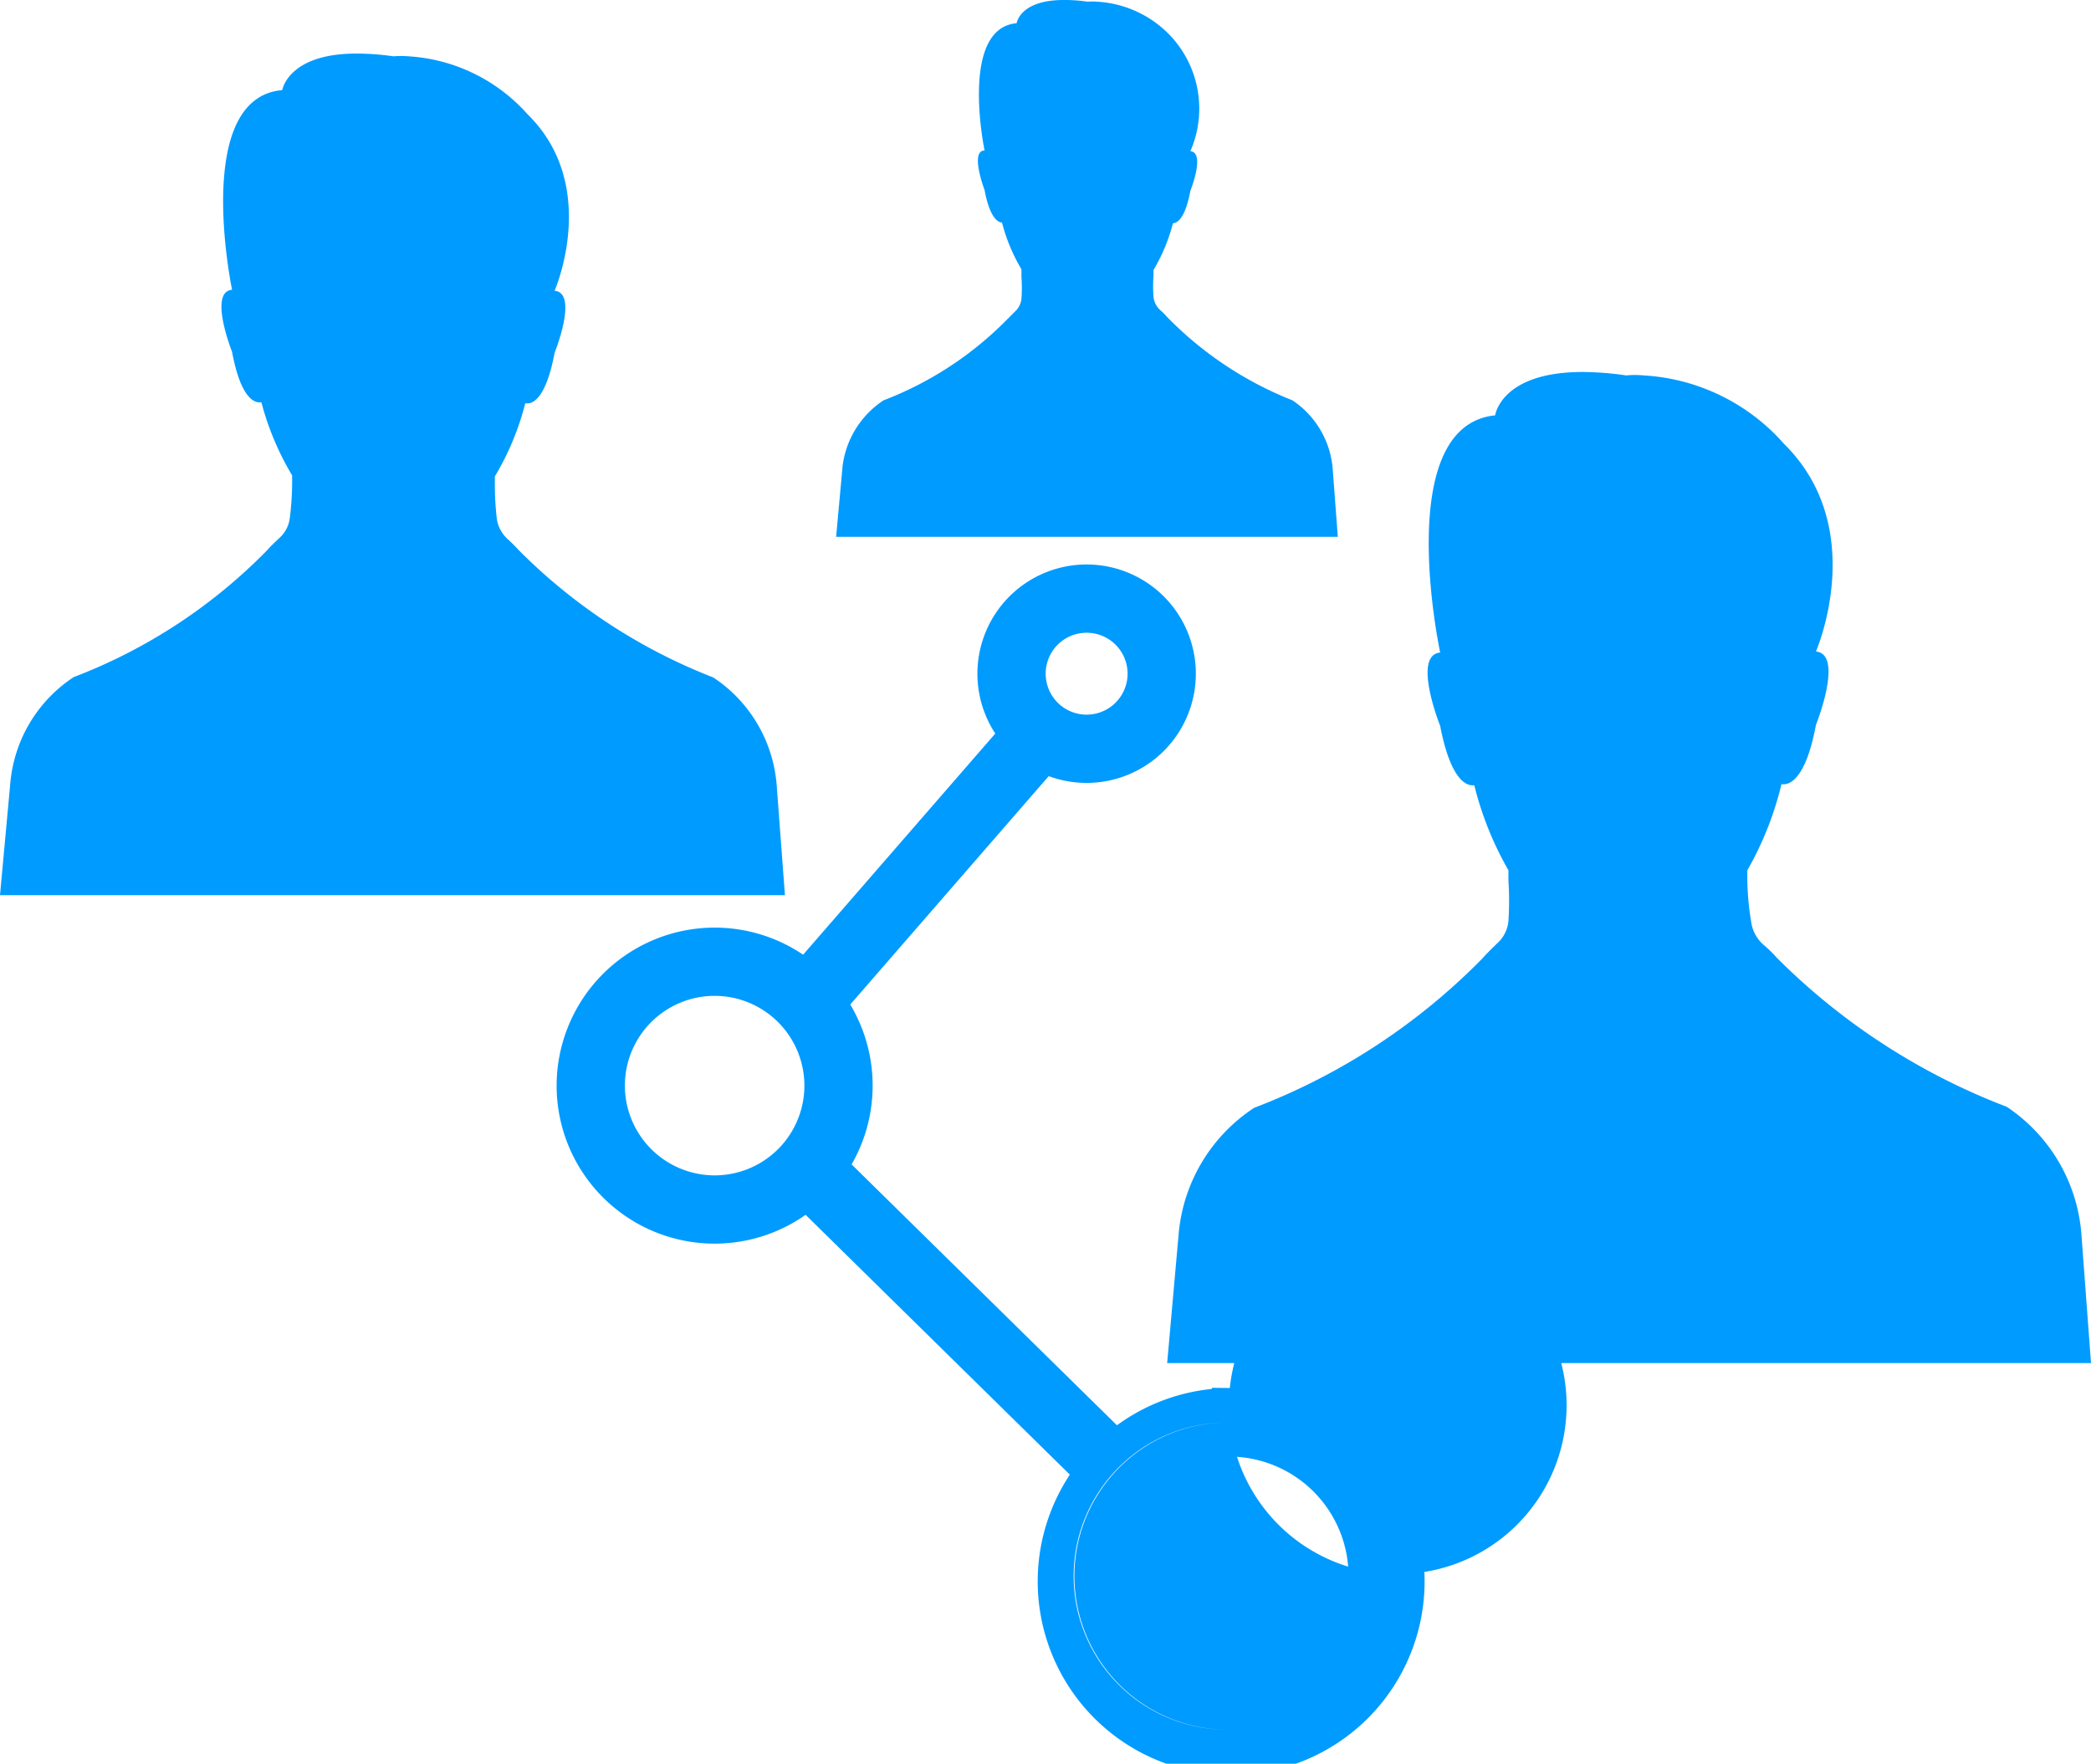
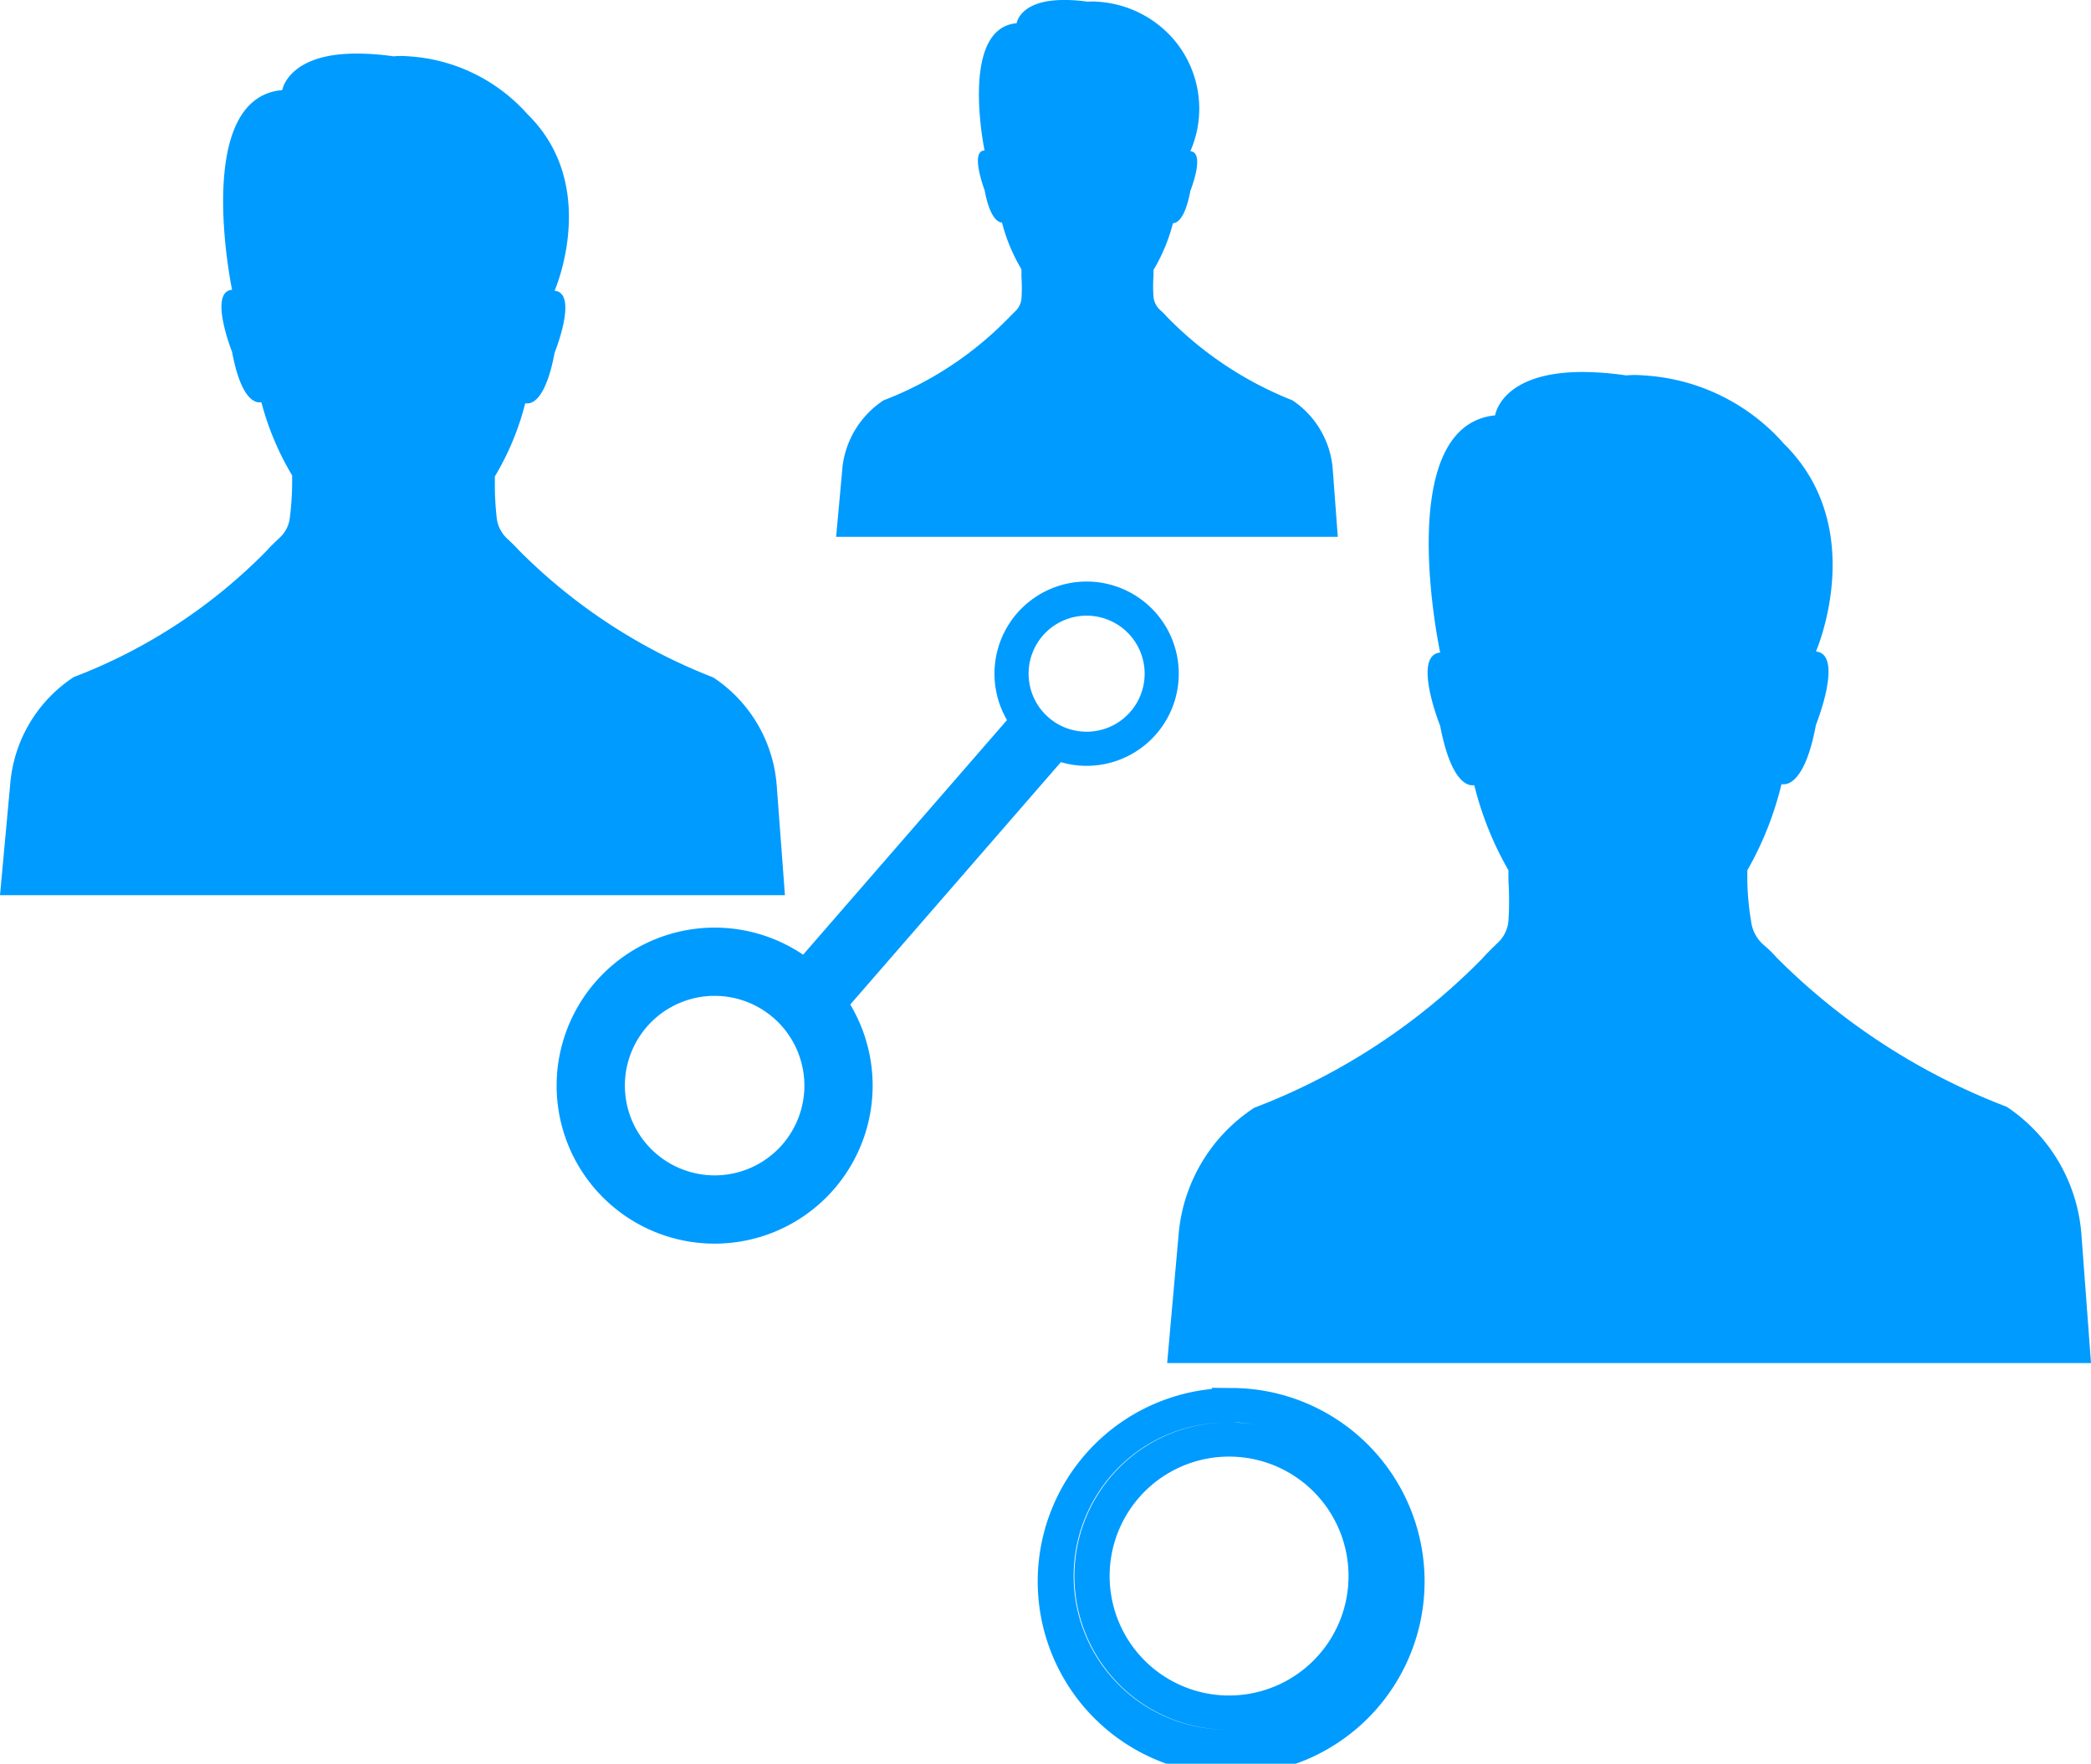
<svg xmlns="http://www.w3.org/2000/svg" width="61.27" height="51.68" viewBox="0 0 61.27 51.68">
  <g id="icons_Homepage-08" data-name="icons Homepage-08" transform="translate(-4.8 -9.88)">
    <path id="Line_10" data-name="Line 10" d="M.755,8.746-.755,7.434l7.03-8.09L7.785.656Z" transform="translate(28.34 31.28)" fill="#009bff" />
-     <path id="Line_11" data-name="Line 11" d="M8.229,9.493-.7.713.7-.713l8.93,8.78Z" transform="translate(28.34 44.01)" fill="#009bff" />
    <path id="Path_6221" data-name="Path 6221" d="M36.64,27.92a1.7,1.7,0,1,1-1.7,1.7,1.7,1.7,0,0,1,1.7-1.7m0-1a2.7,2.7,0,1,0,2.7,2.7A2.7,2.7,0,0,0,36.64,26.92Z" fill="#009bff" />
-     <path id="Path_6221_-_Outline" data-name="Path 6221 - Outline" d="M36.64,26.42a3.2,3.2,0,1,1-3.2,3.2A3.2,3.2,0,0,1,36.64,26.42Zm0,4.4a1.2,1.2,0,1,0-1.2-1.2A1.2,1.2,0,0,0,36.64,30.82Zm0,1a2.2,2.2,0,0,1-2.2-2.2,2.2,2.2,0,1,0,4.4,0A2.2,2.2,0,0,1,36.64,31.82Z" fill="#009bff" />
    <path id="Path_6222" data-name="Path 6222" d="M25.74,38.56a3.13,3.13,0,1,1-3.13,3.13,3.13,3.13,0,0,1,3.13-3.13m0-1a4.13,4.13,0,1,0,4.13,4.13A4.13,4.13,0,0,0,25.74,37.56Z" fill="#009bff" />
    <path id="Path_6222_-_Outline" data-name="Path 6222 - Outline" d="M25.74,37.06a4.63,4.63,0,1,1-4.63,4.63A4.635,4.635,0,0,1,25.74,37.06ZM29.3,40.97a3.636,3.636,0,0,0-3.558-2.91A3.636,3.636,0,0,1,29.3,40.97ZM25.74,44.32a2.63,2.63,0,1,0-2.63-2.63A2.633,2.633,0,0,0,25.74,44.32Zm0,1a3.634,3.634,0,0,0,3.63-3.63,3.634,3.634,0,0,1-3.63,3.63q-.091,0-.181,0Q25.649,45.32,25.74,45.32Z" fill="#009bff" />
-     <path id="Path_6223" data-name="Path 6223" d="M40.81,52.06a4,4,0,1,1-4,3.95,4,4,0,0,1,4-3.95m0-1a4.947,4.947,0,1,0,0-.01Z" fill="#009bff" />
    <path id="Path_6223_-_Outline" data-name="Path 6223 - Outline" d="M40.309,50.545l.505.005a5.668,5.668,0,1,1-.505.028Zm.5,1.015H40.76a4.5,4.5,0,1,0,0,9h0a4.5,4.5,0,0,1,.043-9Zm.3,0-.2,0a4.541,4.541,0,0,1,.663.062A4.439,4.439,0,0,0,41.1,51.563Zm-.295,8a3.5,3.5,0,1,0-1.369-.279A3.48,3.48,0,0,0,40.809,59.56Z" fill="#009bff" />
    <path id="Path_6224" data-name="Path 6224" d="M29.49,23.53l-.19,2.08H44l-.15-2a2.67,2.67,0,0,0-1.18-2A10.56,10.56,0,0,1,39,19.17a1.89,1.89,0,0,0-.2-.2.62.62,0,0,1-.2-.38,4.48,4.48,0,0,1,0-.64v-.16a5.23,5.23,0,0,0,.57-1.37h0c.1,0,.35-.09.51-.95,0,0,.45-1.12,0-1.16a3.12,3.12,0,0,0-.51-3.3,3.2,3.2,0,0,0-2.22-1.08,1.58,1.58,0,0,0-.28,0,4.51,4.51,0,0,0-.7-.05c-1.29,0-1.38.68-1.38.68-1.69.15-.94,3.73-.94,3.73-.44,0,0,1.16,0,1.16.16.86.42.95.51.95h0a5.23,5.23,0,0,0,.57,1.37V18a4.49,4.49,0,0,1,0,.64.59.59,0,0,1-.18.36l-.23.23a10.18,10.18,0,0,1-3.63,2.38,2.71,2.71,0,0,0-1.2,1.92Z" fill="#009bff" />
    <path id="Path_6225" data-name="Path 6225" d="M5.1,32.85l-.3,3.26h23l-.24-3.2a4.17,4.17,0,0,0-1.86-3.18A16.41,16.41,0,0,1,20,26c-.1-.11-.21-.22-.32-.32a1,1,0,0,1-.32-.58,8.551,8.551,0,0,1-.06-1v-.26a8,8,0,0,0,.89-2.14h.07c.15,0,.54-.14.79-1.48,0,0,.71-1.76,0-1.82,0,0,1.35-3.07-.79-5.17a5.08,5.08,0,0,0-3.49-1.7,2.64,2.64,0,0,0-.44,0,7.65,7.65,0,0,0-1.09-.08c-2,0-2.17,1.07-2.17,1.07-2.65.23-1.47,5.85-1.47,5.85-.7.06,0,1.82,0,1.82.25,1.34.64,1.48.8,1.48h.06a8.24,8.24,0,0,0,.9,2.14v.26a8.57,8.57,0,0,1-.07,1,.93.93,0,0,1-.29.56c-.12.12-.25.23-.36.36a15.83,15.83,0,0,1-5.68,3.73A4.15,4.15,0,0,0,5.1,32.85Z" fill="#009bff" />
    <path id="Path_6226" data-name="Path 6226" d="M39.34,46,39,49.82H66.07l-.28-3.76a4.94,4.94,0,0,0-2.19-3.75,19.18,19.18,0,0,1-6.74-4.37,3.5,3.5,0,0,0-.39-.38,1.09,1.09,0,0,1-.36-.69A7.839,7.839,0,0,1,56,35.68v-.3a9.62,9.62,0,0,0,1-2.52h.07c.18,0,.65-.17.94-1.74,0,0,.83-2.07,0-2.15,0,0,1.58-3.61-.94-6.09a5.93,5.93,0,0,0-4.11-2,2.73,2.73,0,0,0-.51,0,9.05,9.05,0,0,0-1.28-.1c-2.39,0-2.56,1.27-2.56,1.27C45.57,22.36,47,29,47,29c-.83.08,0,2.15,0,2.15.3,1.57.76,1.74.94,1.74H48a9.62,9.62,0,0,0,1,2.49v.3a9.391,9.391,0,0,1,0,1.19,1,1,0,0,1-.34.66c-.14.14-.29.28-.42.43a18.71,18.71,0,0,1-6.69,4.38A4.93,4.93,0,0,0,39.34,46Z" fill="#009bff" />
  </g>
</svg>